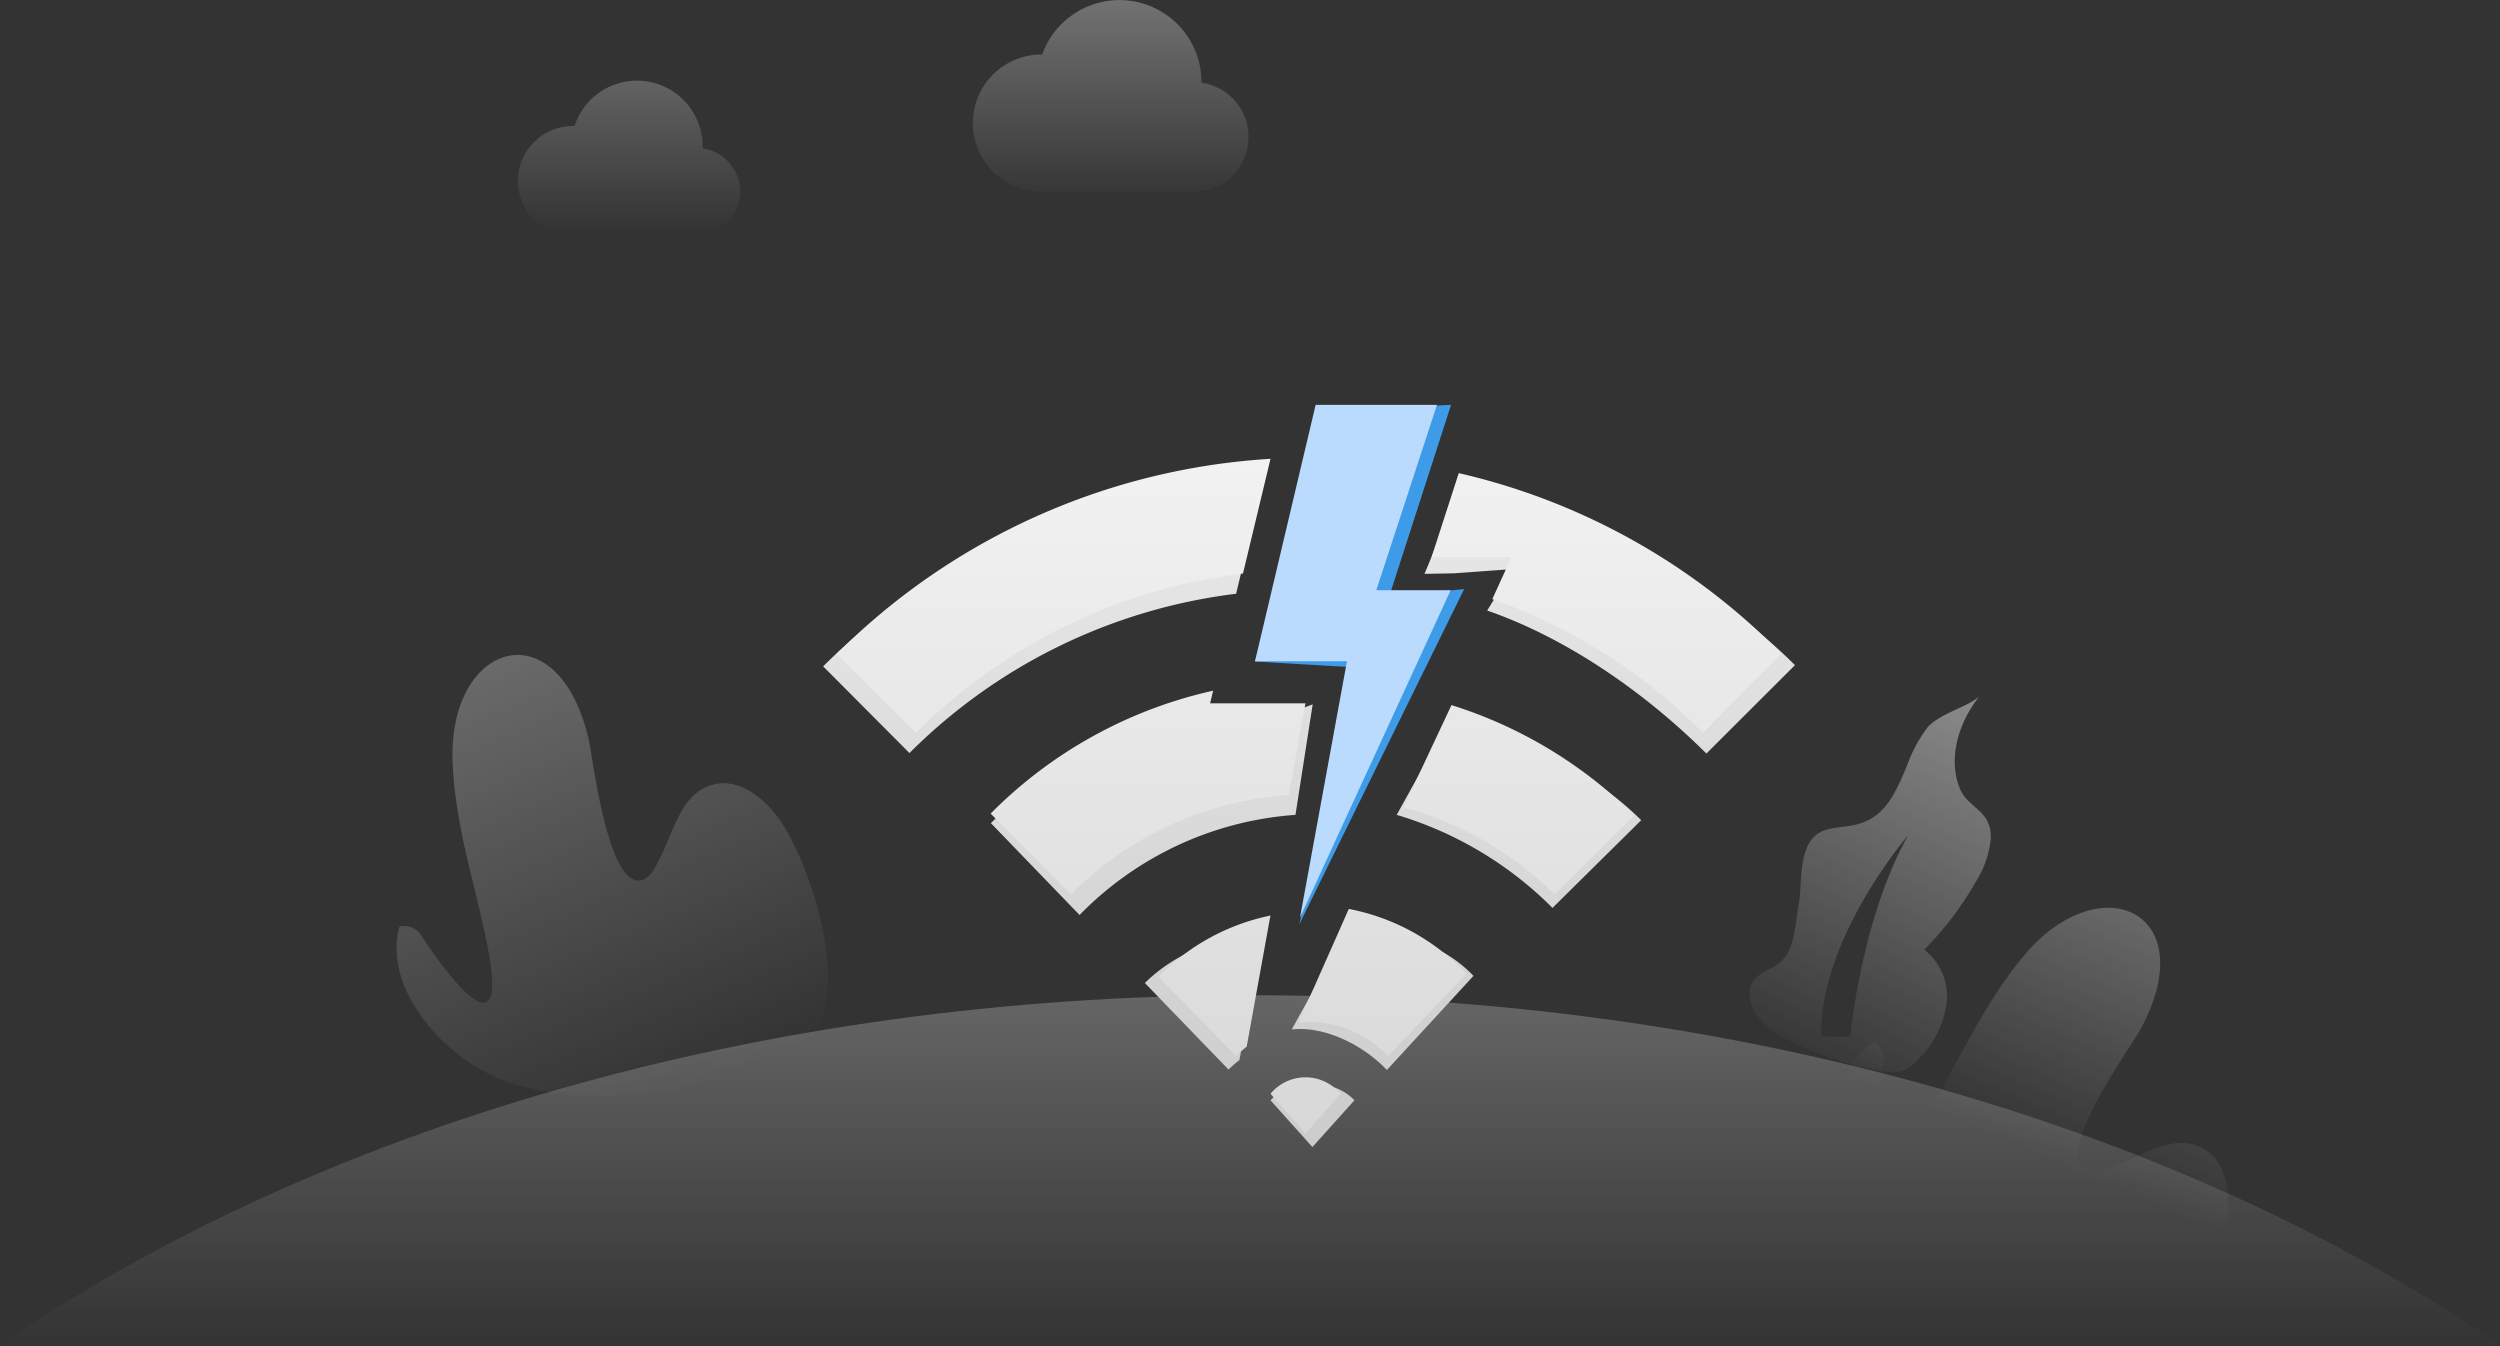
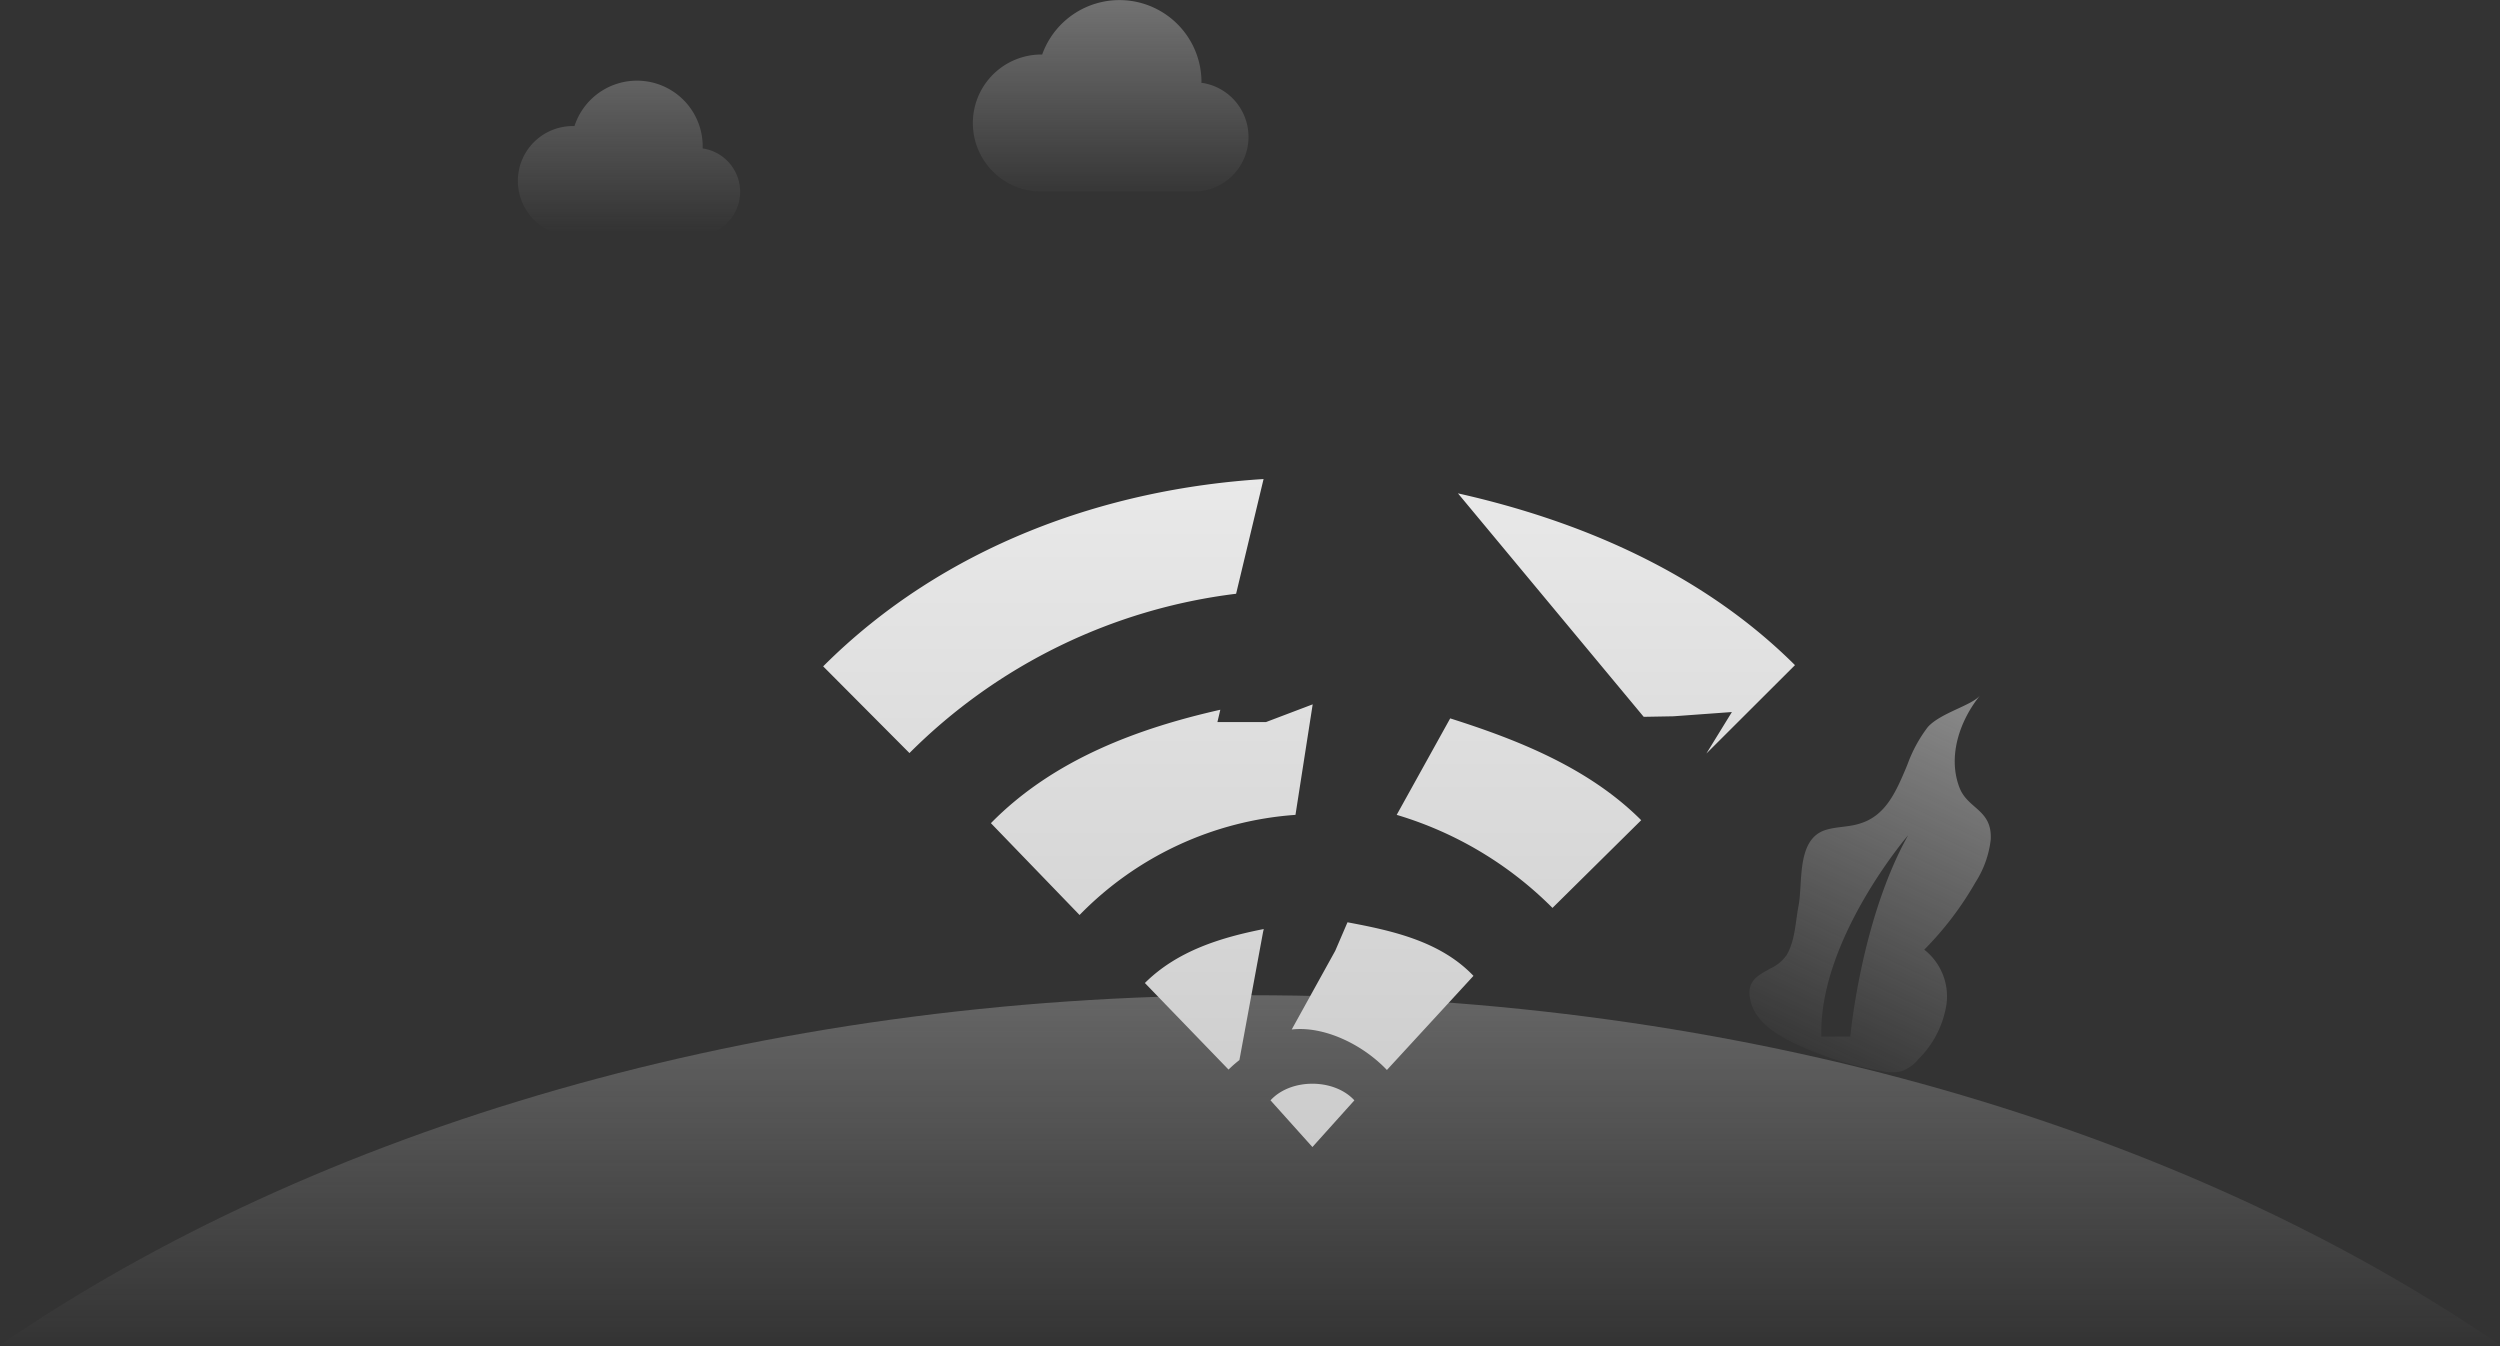
<svg xmlns="http://www.w3.org/2000/svg" xmlns:xlink="http://www.w3.org/1999/xlink" viewBox="0 0 370.52 199.52">
  <rect x="0" y="0" width="370.52" height="199.52" fill="#333333" stroke="none" />
  <defs>
    <style>.cls-1{fill:url(#未命名的渐变_2);}.cls-2{fill:url(#未命名的渐变_2-2);}.cls-3{fill:url(#未命名的渐变_2-3);}.cls-4{fill:url(#未命名的渐变_2-4);}.cls-5{fill:url(#未命名的渐变_2-5);}.cls-6{fill:url(#未命名的渐变_2-6);}.cls-7{fill:url(#未命名的渐变_12);}.cls-8{fill:url(#未命名的渐变_5);}.cls-9{fill:#3d9be8;}.cls-10{fill:#badbfd;}</style>
    <linearGradient id="未命名的渐变_2" x1="-575.38" y1="421.67" x2="-574.22" y2="418.81" gradientTransform="matrix(63.93, 0, 0, -65.41, 36809.59, 27556.85)" gradientUnits="userSpaceOnUse">
      <stop offset="0" stop-color="#d2d2d2" />
      <stop offset="1" stop-color="#d2d2d2" stop-opacity="0" />
    </linearGradient>
    <linearGradient id="未命名的渐变_2-2" x1="-572.98" y1="420.83" x2="-573.62" y2="419.17" gradientTransform="matrix(59.26, 0, 0, -64.97, 34293.36, 27404.19)" xlink:href="#未命名的渐变_2" />
    <linearGradient id="未命名的渐变_2-3" x1="-581.92" y1="417.55" x2="-581.92" y2="414.34" gradientTransform="matrix(370.52, 0, 0, -51.85, 215798.82, 21683.76)" xlink:href="#未命名的渐变_2" />
    <linearGradient id="未命名的渐变_2-4" x1="-566.7" y1="417.88" x2="-567.31" y2="415.85" gradientTransform="matrix(35.77, 0, 0, -55.85, 20566.93, 23387.9)" xlink:href="#未命名的渐变_2" />
    <linearGradient id="未命名的渐变_2-5" x1="-565.72" y1="390.09" x2="-565.72" y2="386.78" gradientTransform="matrix(32.84, 0, 0, -22.82, 18670.42, 8860.7)" xlink:href="#未命名的渐变_2" />
    <linearGradient id="未命名的渐变_2-6" x1="-569.13" y1="399.14" x2="-569.13" y2="396.45" gradientTransform="matrix(40.65, 0, 0, -28.39, 23301.08, 11285.56)" xlink:href="#未命名的渐变_2" />
    <linearGradient id="未命名的渐变_12" x1="-579.44" y1="425.66" x2="-579.44" y2="424.66" gradientTransform="matrix(144, 0, 0, -99, 83634, 42211)" gradientUnits="userSpaceOnUse">
      <stop offset="0" stop-color="#e9e9e9" />
      <stop offset="1" stop-color="#ccc" />
    </linearGradient>
    <linearGradient id="未命名的渐变_5" x1="-579.33" y1="425.77" x2="-579.33" y2="424.77" gradientTransform="matrix(140, 0, 0, -100, 81300, 42645)" gradientUnits="userSpaceOnUse">
      <stop offset="0" stop-color="#f2f2f2" />
      <stop offset="1" stop-color="#d8d8d8" />
    </linearGradient>
  </defs>
  <title>网络中断</title>
  <g id="图层_2" data-name="图层 2">
    <g id="图层_1-2" data-name="图层 1">
      <g id="编组-2备份-7">
-         <path id="路径" class="cls-1" d="M73.26,159.55C65.35,156,56.77,146.37,59.2,137.33a2.94,2.94,0,0,1,3.18,1.24s13.73,21.44,9.88,1.71c-1.82-9.27-4.94-18.23-5.19-27.81-.4-17.41,15.57-22.24,20.16-3,.61,2.54,2.93,23.22,8.21,20.85A3.62,3.62,0,0,0,97,128.71c2.68-4.39,3.49-10.85,8.4-12.34,4.31-1.36,8.56,2.38,10.88,6.25,4.7,7.85,11,27.37,1.37,34s-33.93,7.67-44.32,3Z" />
-         <path class="cls-2" d="M273.19,180.43c-3.49-8-3.4-20.84,4.5-25.93a2.94,2.94,0,0,1,1.5,3.1s-4.21,25.13,6.17,7.9c4.94-8.11,8.64-16.83,14.81-24.11,11.35-13.26,26.47-6.06,17,11.29-1.24,2.29-13.41,19.18-7.9,21a3.81,3.81,0,0,0,2.24-.14c4.94-1.46,9.88-5.7,14.55-3.56,4.1,1.89,4.74,7.5,3.87,11.93-1.77,9-10.49,19-22.07,17.46-11.83-1.61-30.06-8.44-34.62-18.84Z" />
        <path class="cls-3" d="M370.52,199.36C324,167.42,258.17,147.5,185.26,147.5S46.56,167.42,0,199.36Z" />
        <path id="形状结合" class="cls-4" d="M293.47,103.06c-3,3.7-4.84,9-3.07,13.64,1.22,3.24,4.9,3.26,4.64,7.76a14.8,14.8,0,0,1-2.25,6.29,48,48,0,0,1-7.6,10,8.79,8.79,0,0,1,3.29,8.12,14.54,14.54,0,0,1-4.16,8.11,5.78,5.78,0,0,1-2.47,1.78,6.19,6.19,0,0,1-2.84,0,49.31,49.31,0,0,1-13.24-4.23c-2.62-1.25-5.29-3-6.18-5.67-1-3.12.6-4.11,2.37-5.08l.46-.26a6,6,0,0,0,2.35-1.94c1.29-2.13,1.33-5,1.79-7.34.66-3.49-.33-9.86,4-11.23,1.7-.53,3.54-.41,5.23-1,3.67-1.17,5.19-4.63,6.67-8.12l.26-.64a20.79,20.79,0,0,1,3-5.5C287.64,105.63,292.23,104.57,293.47,103.06ZM282.8,123.79s-13.29,15.5-12.86,29.84h4.29S275.79,136.34,282.8,123.79Z" />
        <path class="cls-5" d="M104.14,22h0a9.74,9.74,0,0,0-19-3.31,8.13,8.13,0,1,0,.25,16.24h17.89A6.5,6.5,0,0,0,104.14,22Z" />
        <path class="cls-6" d="M178.07,12.21v-.06a12.16,12.16,0,0,0-23.61-4.07,10.16,10.16,0,1,0,.32,20.31H177a8.1,8.1,0,0,0,1-16.13Z" />
      </g>
-       <path class="cls-7" d="M188.3,163.08c3-3.3,9.44-3.27,12.43,0h0L194.51,170Zm-1-25.39-.1.42-3.51,19a18,18,0,0,0-1.61,1.41h0l-12.4-12.83c4.83-4.81,11.39-6.77,17.62-8Zm12.41-1c6.41,1.21,13.71,2.73,18.67,7.94h0l-12.83,13.95c-3.63-3.82-9.35-6.55-14.11-6h0l6.45-11.66Zm-5.16-32.3L192,120.77A49.54,49.54,0,0,0,160,135.61h0L146.86,122c9.34-9.52,22-14.1,34-16.81h0l-.43,1.83h7.19Zm20.38,2.08c9.84,3.12,20.51,7.28,28.31,15.09h0l-13.15,13A54.6,54.6,0,0,0,207,120.77h0Zm1.15-33.35c17.83,4,36.07,11.63,49.95,25.46h0l-13.13,13.1c-9.27-9.23-20.88-17.18-32.49-21.19h0l3.78-6.15-8.67.63-4.4.08ZM187.27,71,183.2,88a82.6,82.6,0,0,0-48.41,23.61h0L122,98.76C139.87,80.89,163.92,72.44,187.27,71Z" />
-       <path class="cls-8" d="M188.3,162.11a6.72,6.72,0,0,1,10.37,0h0L193.48,168Zm0-26.4-.09.41-3.44,19a17.26,17.26,0,0,0-1.57,1.4h0l-11.5-11.75a32.18,32.18,0,0,1,16.6-9.08Zm11.6-1a32.17,32.17,0,0,1,17.43,9.61h0L205.7,156.54a16,16,0,0,0-13.26-5h0l5.63-12.69Zm-20.12-32.29-.43,1.82h14.13L191,117.83a50.06,50.06,0,0,0-32.28,14.75h0l-11.9-12a66.89,66.89,0,0,1,33-18.22Zm35.34,2.08a66.7,66.7,0,0,1,27.1,16.37h0L230.4,132.58A50,50,0,0,0,208,119.67h0Zm1.08-34.38A97.69,97.69,0,0,1,264,96.86h0l-11.6,11.77A81.53,81.53,0,0,0,221.17,88.8h0L224,82.6h-8.7l-3.14,0ZM188.3,68l-4.08,17a82.8,82.8,0,0,0-48.47,23.61h0L124,96.92A99.44,99.44,0,0,1,188.3,68Z" />
-       <polygon class="cls-9" points="196.84 60.89 215.06 60 205.89 88.4 217 87.31 192.56 137 201.51 98.95 186 98.05 196.84 60.89" />
-       <polygon class="cls-10" points="194.99 60 212.97 60 203.98 87.47 215 87.47 192.67 136 199.63 98 186 98 194.99 60" />
+       <path class="cls-7" d="M188.3,163.08c3-3.3,9.44-3.27,12.43,0h0L194.51,170Zm-1-25.39-.1.42-3.51,19a18,18,0,0,0-1.61,1.41h0l-12.4-12.83c4.83-4.81,11.39-6.77,17.62-8Zm12.41-1c6.41,1.21,13.71,2.73,18.67,7.94h0l-12.83,13.95c-3.63-3.82-9.35-6.55-14.11-6h0l6.45-11.66Zm-5.16-32.3L192,120.77A49.54,49.54,0,0,0,160,135.61h0L146.86,122c9.34-9.52,22-14.1,34-16.81h0l-.43,1.83h7.19Zm20.38,2.08c9.84,3.12,20.51,7.28,28.31,15.09h0l-13.15,13A54.6,54.6,0,0,0,207,120.77h0Zm1.15-33.35c17.83,4,36.07,11.63,49.95,25.46h0l-13.13,13.1h0l3.78-6.15-8.67.63-4.4.08ZM187.27,71,183.2,88a82.6,82.6,0,0,0-48.41,23.61h0L122,98.76C139.87,80.89,163.92,72.44,187.27,71Z" />
    </g>
  </g>
</svg>